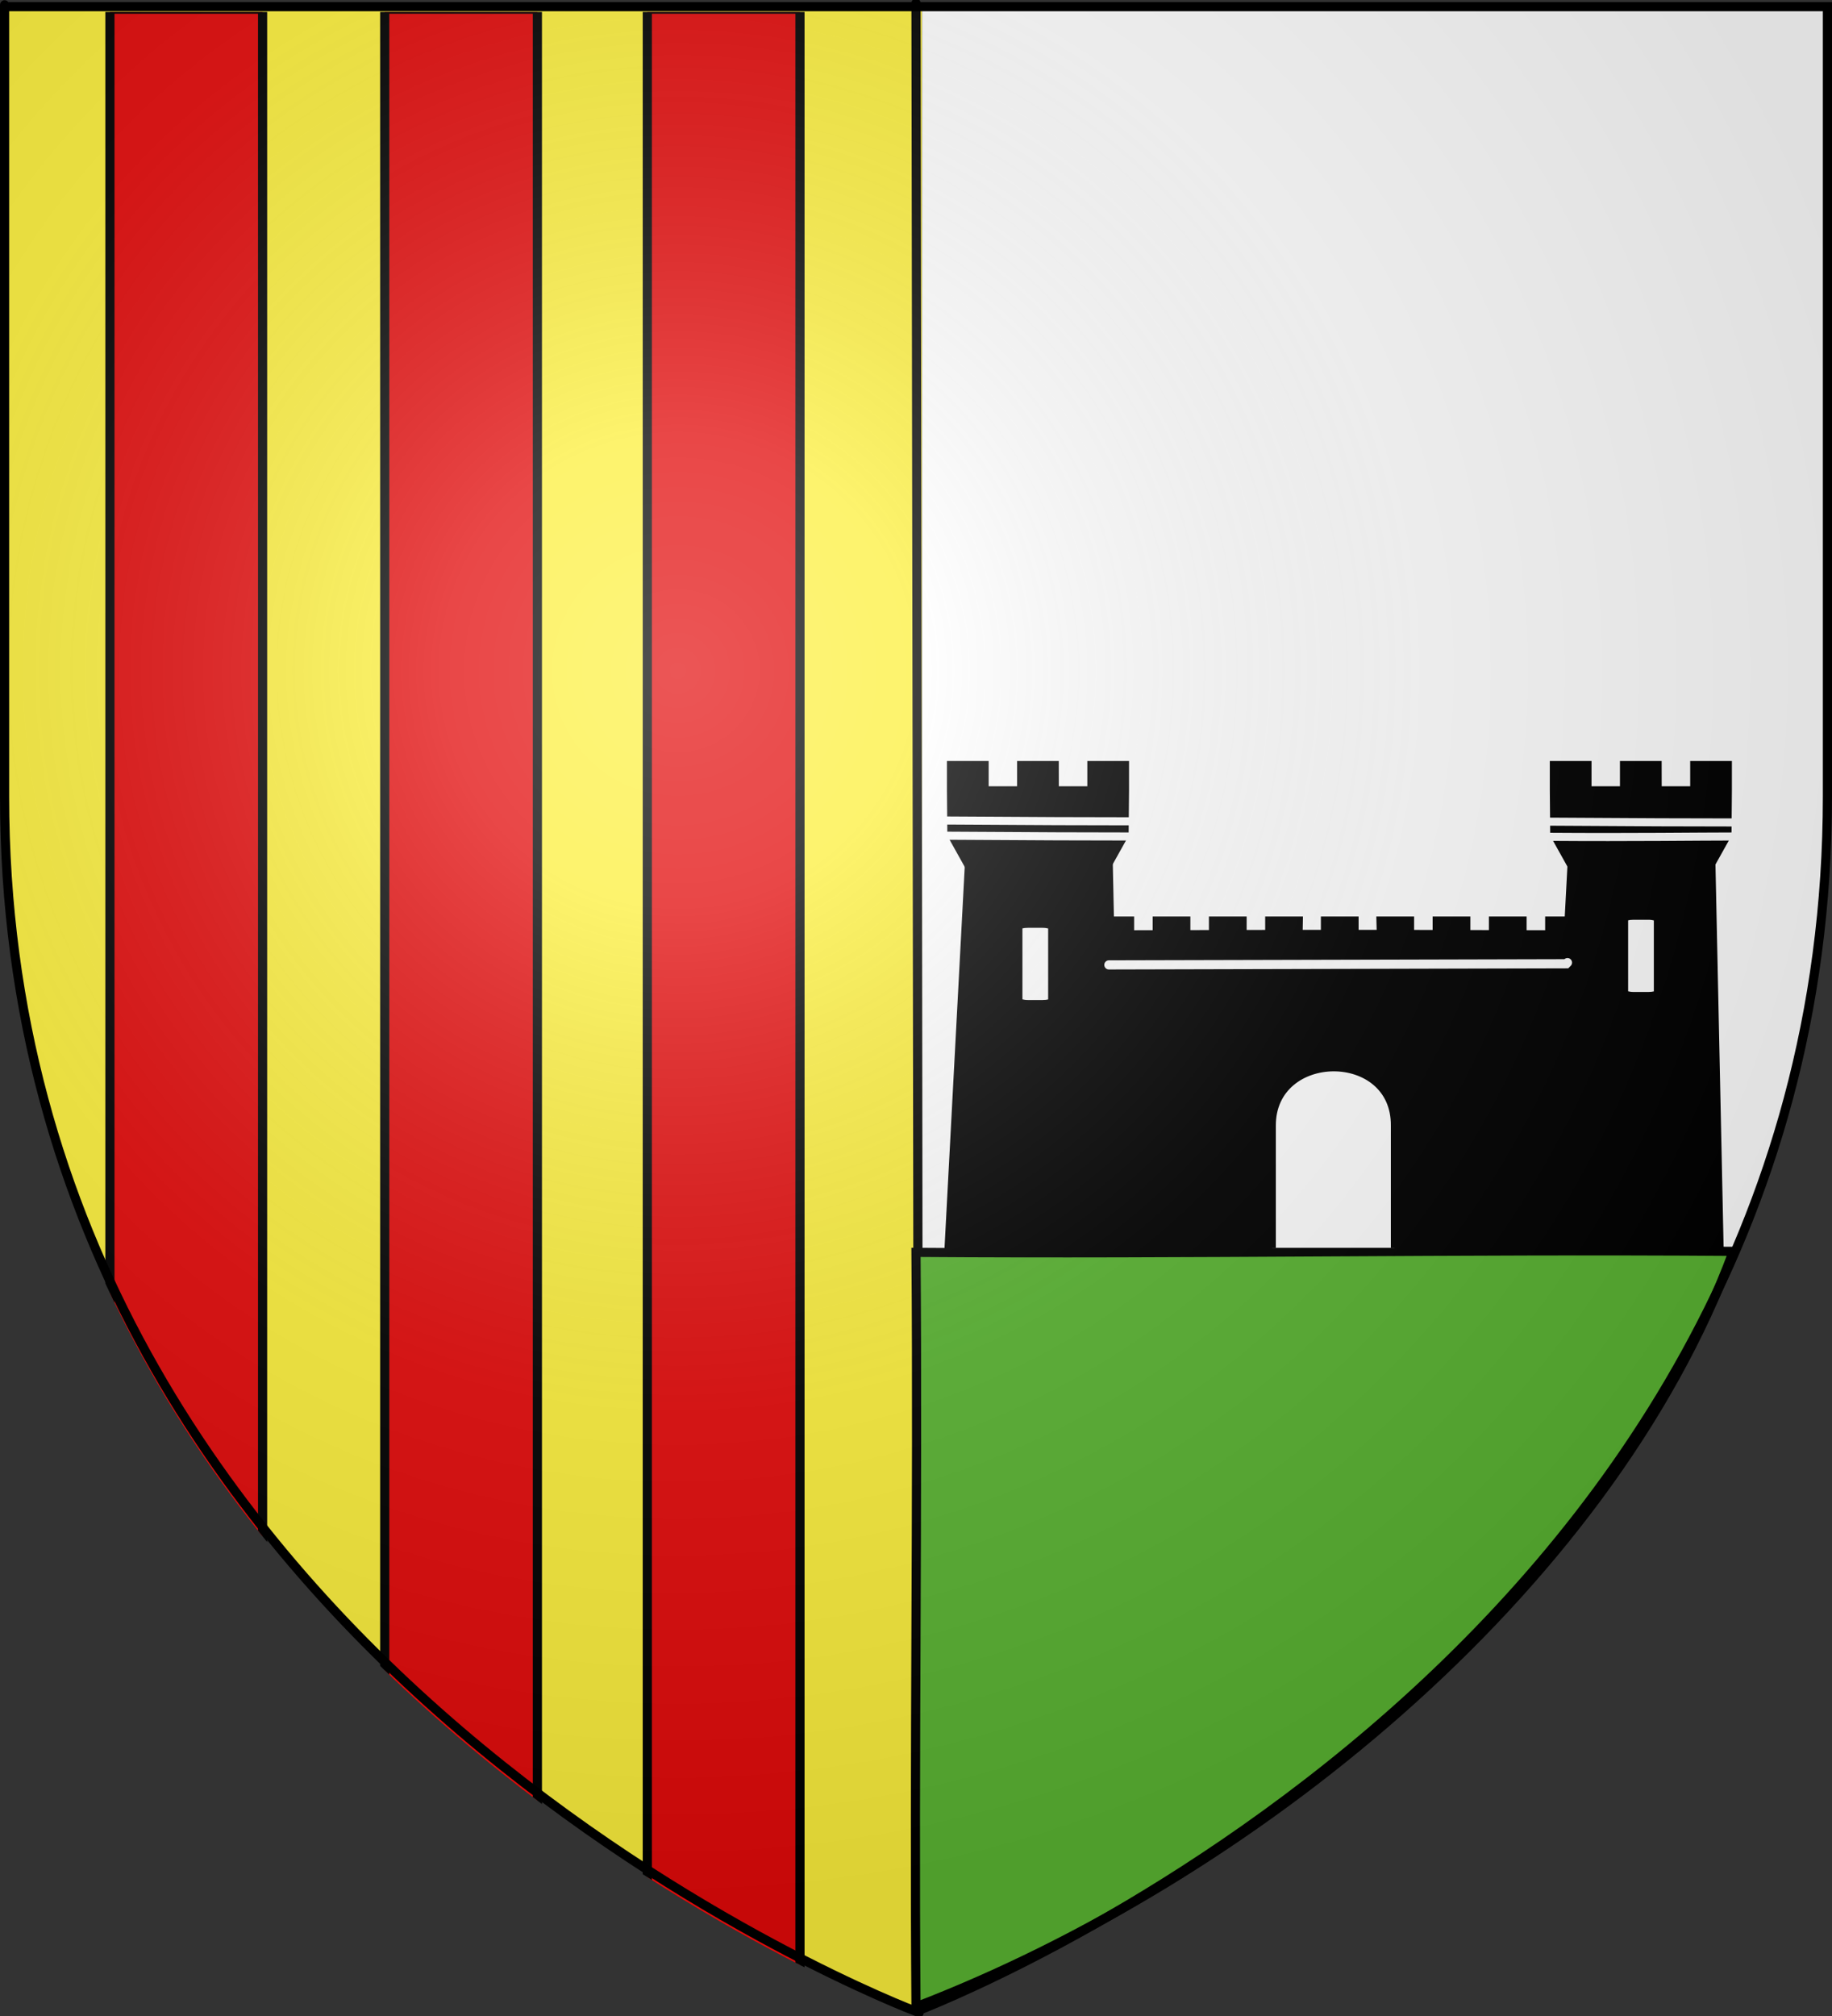
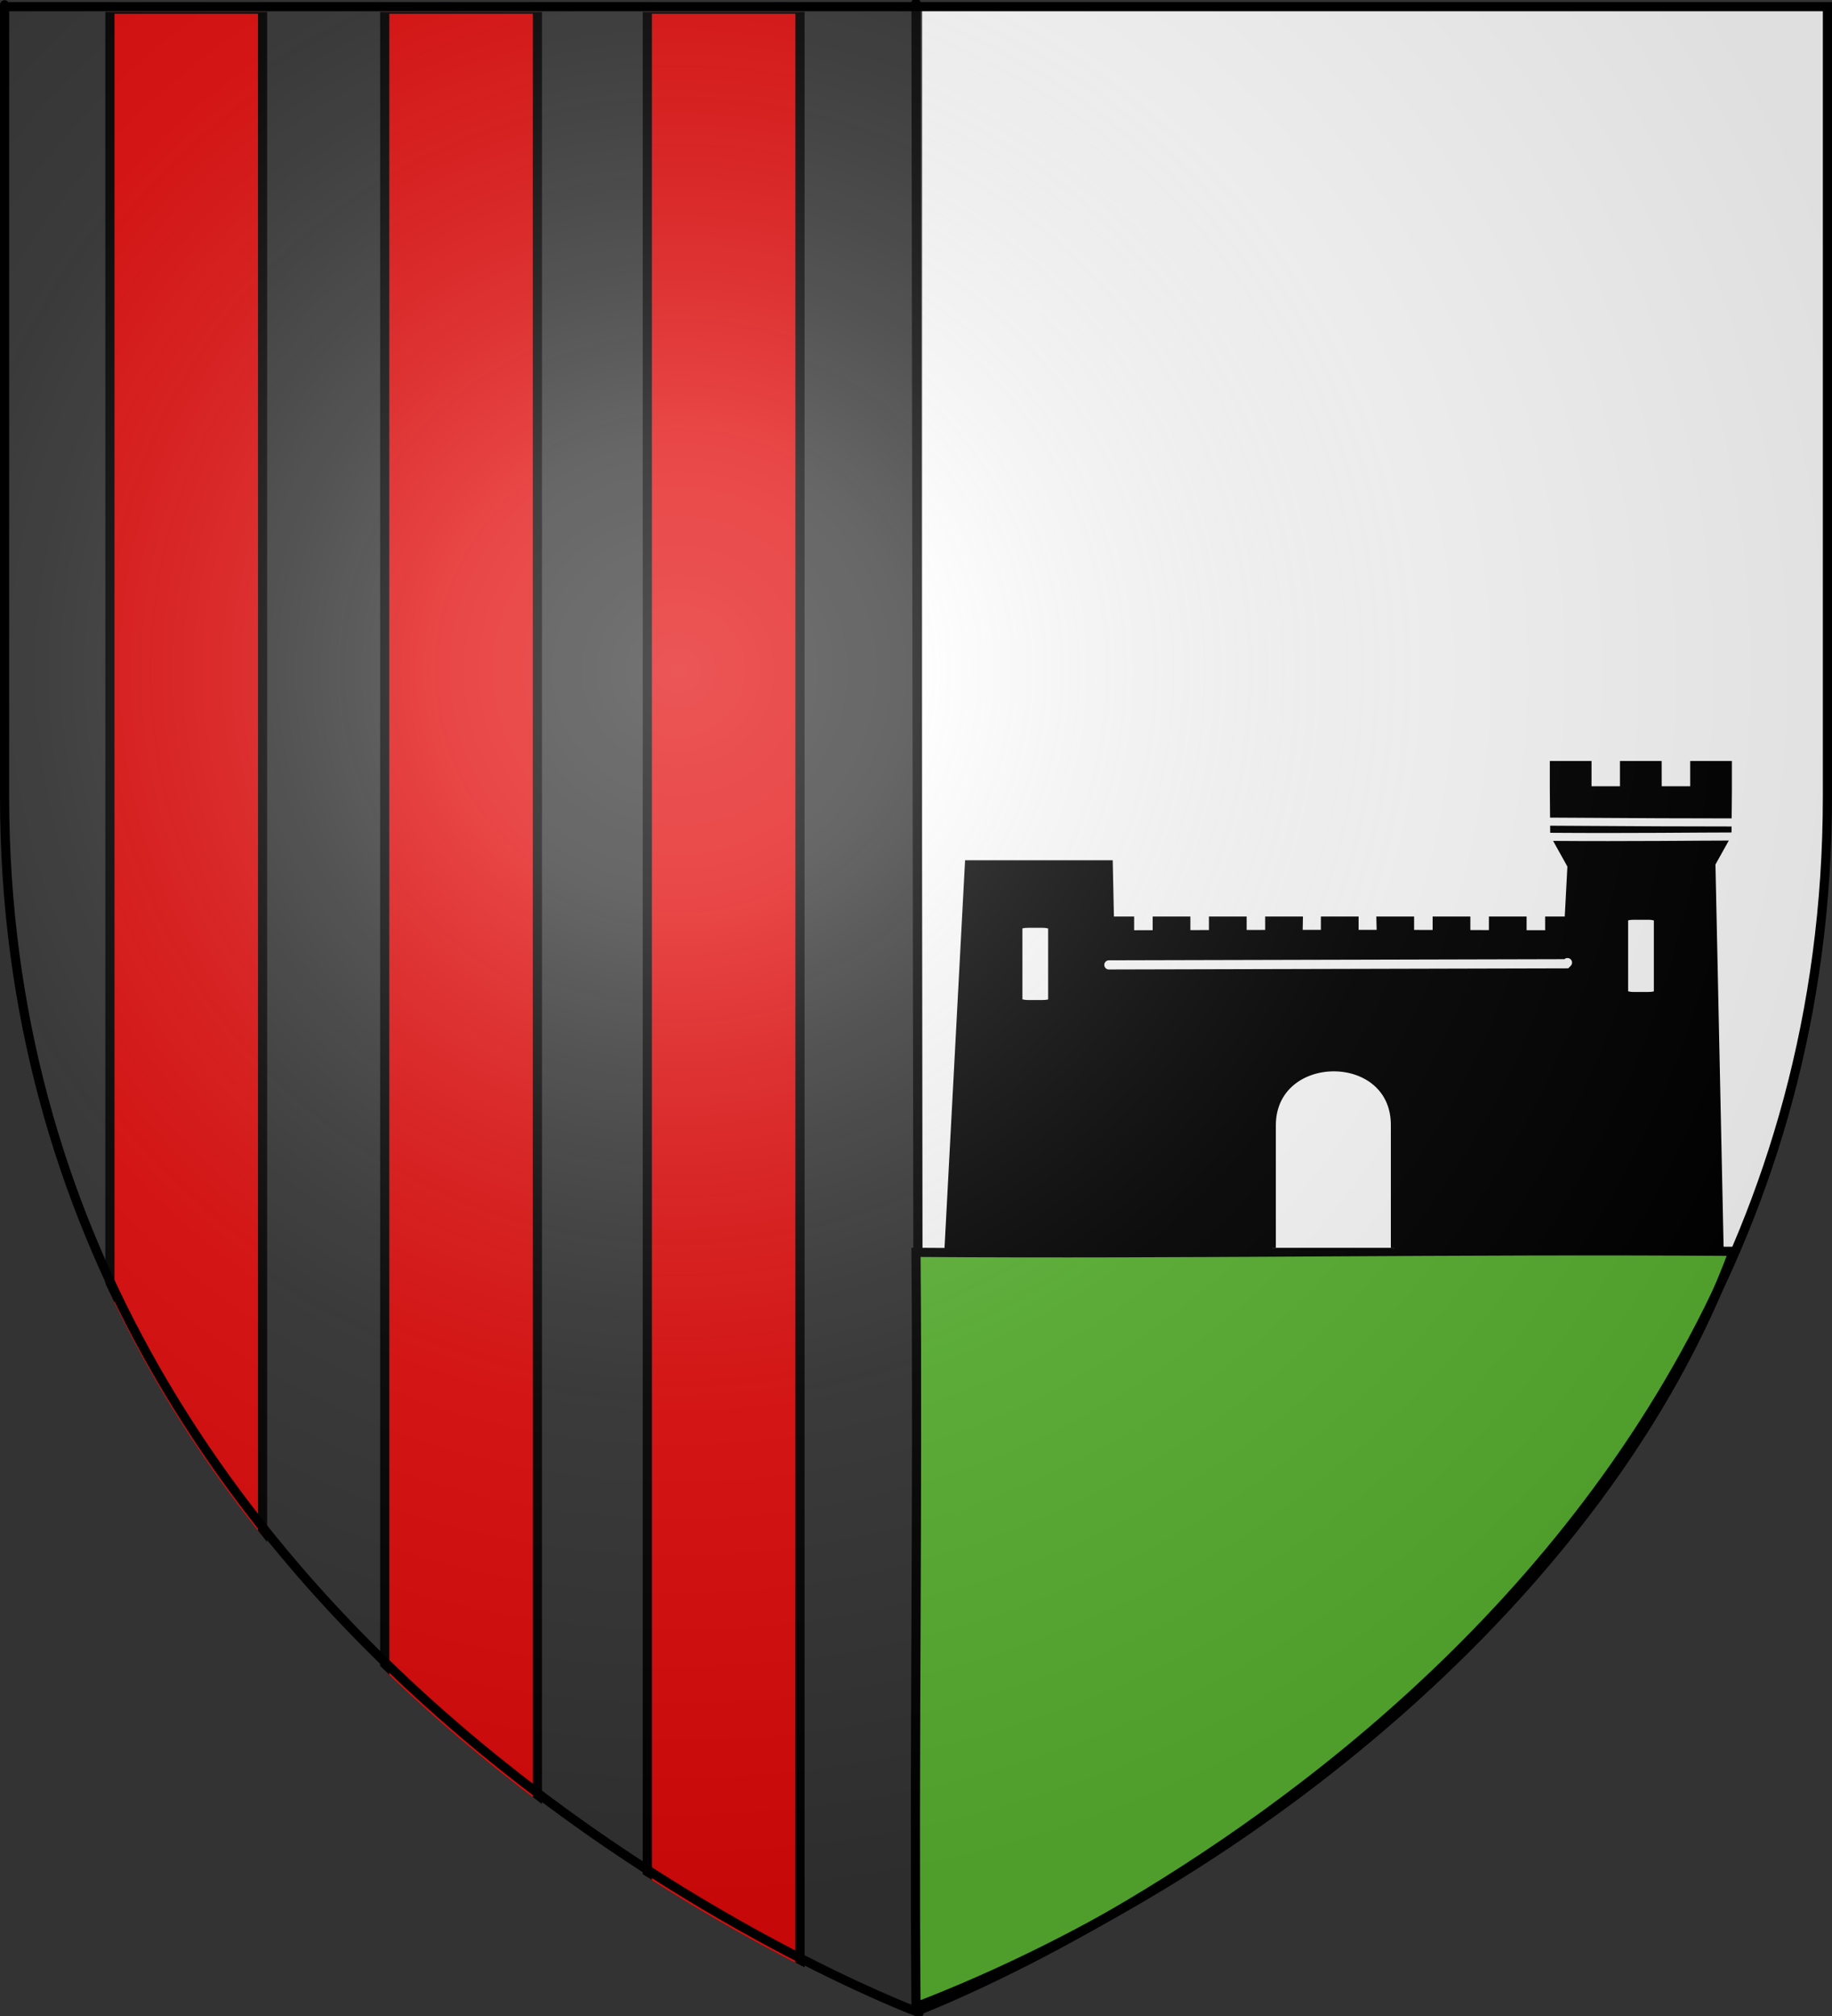
<svg xmlns="http://www.w3.org/2000/svg" xmlns:ns1="http://sodipodi.sourceforge.net/DTD/sodipodi-0.dtd" xmlns:ns2="http://www.inkscape.org/namespaces/inkscape" xmlns:xlink="http://www.w3.org/1999/xlink" height="660" width="600" version="1.0" id="svg2" ns1:version="0.32" ns2:version="0.48.2 r9819" ns1:docname="Blason_ville_fr_Campuzan (65).svg" ns2:export-filename="/Users/olivier/Desktop/Blason Rouge/Blason_Vide_3D.png" ns2:export-xdpi="144" ns2:export-ydpi="144">
  <rect width="100%" height="100%" fill="#333333" stroke="none" />
  <ns1:namedview ns2:window-height="934" ns2:window-width="1280" ns2:pageshadow="2" ns2:pageopacity="0.0" guidetolerance="10.0" gridtolerance="10.0" objecttolerance="10.0" borderopacity="1.0" bordercolor="#666666" pagecolor="#ffffff" id="base" showgrid="true" height="660px" ns2:zoom="1" ns2:cx="317.69147" ns2:cy="335.9129" ns2:window-x="-4" ns2:window-y="-4" ns2:current-layer="layer4" ns2:window-maximized="1" ns2:snap-global="false">
    <ns2:grid type="xygrid" id="grid3010" />
  </ns1:namedview>
  <desc id="desc4">Flag of Canton of Valais (Wallis)</desc>
  <defs id="defs6">
    <linearGradient id="linearGradient2893">
      <stop style="stop-color:white;stop-opacity:0.314;" offset="0" id="stop2895" />
      <stop id="stop2897" offset="0.19" style="stop-color:white;stop-opacity:0.251;" />
      <stop style="stop-color:#6b6b6b;stop-opacity:0.125;" offset="0.6" id="stop2901" />
      <stop style="stop-color:black;stop-opacity:0.125;" offset="1" id="stop2899" />
    </linearGradient>
    <radialGradient ns2:collect="always" xlink:href="#linearGradient2893" id="radialGradient3163" gradientUnits="userSpaceOnUse" gradientTransform="matrix(1.353,0,0,1.349,-77.629,-85.747)" cx="221.445" cy="226.331" fx="221.445" fy="226.331" r="300" />
    <clipPath clipPathUnits="userSpaceOnUse" id="clipPath3870">
      <g style="fill:#bababa;display:inline" ns2:label="Fond écu" id="g3872" transform="translate(-1.039,1.749)">
        <path ns1:nodetypes="cccccc" d="m 300,658.5 c 0,0 298.5,-112.32 298.5,-397.772 0,-285.452 0,-258.552 0,-258.552 l -597,0 0,258.552 C 1.5,546.18 300,658.5 300,658.5 z" style="fill:#bababa;fill-opacity:1;fill-rule:evenodd;stroke:none" id="path3874" ns2:connector-curvature="0" />
      </g>
    </clipPath>
  </defs>
  <g ns2:groupmode="layer" id="layer3" ns2:label="Fond écu" style="display:inline" ns1:insensitive="true">
-     <path style="fill:#fcef3c;fill-opacity:1;fill-rule:evenodd;stroke:none" d="m 302,2.188 -300.5,0 0,258.531 C 1.5,546.17 300,658.5 300,658.5 c 0,0 1.777,-0.758 2,-0.844 L 302,2.188 z" id="path3015" ns2:connector-curvature="0" />
    <path style="fill:#ffffff;fill-opacity:1;fill-rule:evenodd;stroke:none" d="m 302,2.188 0,655.469 c 11.208,-4.324 296.5,-117.06 296.5,-396.938 l 0,-258.531 -296.5,0 z" id="path2855" ns2:connector-curvature="0" />
    <g id="g3786" clip-path="url(#clipPath3870)">
      <rect transform="translate(-14,-7)" y="10" x="50" height="690" width="50" id="rect3012" style="fill:#e20909;fill-opacity:1;stroke:#000000;stroke-width:3;stroke-linecap:round;stroke-linejoin:miter;stroke-miterlimit:4;stroke-opacity:1;stroke-dasharray:none" />
      <use height="660" width="600" transform="translate(90,0)" id="use3782" xlink:href="#rect3012" y="0" x="0" />
      <use height="660" width="600" transform="translate(86,0)" id="use3784" xlink:href="#use3782" y="0" x="0" />
    </g>
    <path style="fill:#5ab532;fill-opacity:1;stroke:#000000;stroke-width:3;stroke-linecap:round;stroke-linejoin:miter;stroke-miterlimit:4;stroke-opacity:1;stroke-dasharray:none" d="m 300,1 1,658" id="path3878" ns2:connector-curvature="0" />
  </g>
  <g ns2:groupmode="layer" id="layer4" ns2:label="Meubles" ns1:insensitive="true">
    <path style="fill:#5ab532;fill-opacity:1;stroke:#000000;stroke-width:3;stroke-linecap:round;stroke-linejoin:miter;stroke-miterlimit:4;stroke-opacity:1;stroke-dasharray:none" d="m 300,410 c 89.333,0.667 178.333,-1 267.667,-0.333 C 526,522 407.667,615.667 300,657 c -0.667,-83 0.667,-164 0,-247 z" id="path3876" ns2:connector-curvature="0" ns1:nodetypes="cccc" />
    <g ns2:label="Meubles" id="layer4-8" transform="matrix(0.439,0,0,0.439,307.834,152.877)" style="fill:#000000">
      <g transform="matrix(1.595,0,0,1.595,-180.291,-189.407)" id="g5126" style="fill:#000000">
        <path ns2:connector-curvature="0" ns1:nodetypes="cccc" d="m 438.901,337.156 -118.59,-0.279 -39.59,0 -118.59,0.279" style="fill:#000000;fill-opacity:1;fill-rule:evenodd;stroke:#000000;stroke-width:3.426;stroke-linecap:butt;stroke-linejoin:miter;stroke-miterlimit:4;stroke-opacity:1;stroke-dasharray:none" id="path14017" />
        <g transform="matrix(1.042,0,0,0.859,-16.025,98.055)" style="fill:#000000;stroke:#000000;stroke-width:3.621;stroke-miterlimit:4;stroke-opacity:1;stroke-dasharray:none" id="g2779">
          <g style="fill:#000000;fill-opacity:1;stroke:#000000;stroke-width:5.226;stroke-miterlimit:4;stroke-opacity:1;stroke-dasharray:none;display:inline" id="g6585" transform="matrix(0.628,0,0,0.764,-341.76,53.767)" />
          <g id="g4759" style="fill:#000000;stroke:#000000;stroke-width:3.621;stroke-miterlimit:4;stroke-opacity:1;stroke-dasharray:none" />
        </g>
        <g id="g4751" style="fill:#000000;stroke:#000000;stroke-width:3.426;stroke-miterlimit:4;stroke-opacity:1;stroke-dasharray:none">
          <g style="fill:#000000;stroke:#000000;stroke-width:5.75;stroke-miterlimit:4;stroke-opacity:1;stroke-dasharray:none;display:inline" id="g18244" transform="matrix(0.54,0,0,0.657,-615.364,168.965)" />
          <g style="fill:#000000;stroke:#000000;stroke-width:5.75;stroke-miterlimit:4;stroke-opacity:1;stroke-dasharray:none;display:inline" id="g18254" transform="matrix(0.54,0,0,0.657,-668.199,168.965)" />
        </g>
        <rect transform="matrix(1,0,0,0.953,0,16.229)" style="fill:#000000;fill-opacity:1;stroke:#000000;stroke-width:3.509;stroke-miterlimit:4;stroke-opacity:1;stroke-dasharray:none" id="rect20393" width="275.428" height="143.443" x="161.207" y="347.46" rx="0" ry="1.221" />
        <path transform="matrix(1,0,0,0.584,0,145.275)" ns2:connector-curvature="0" ns1:nodetypes="ccccccccccccccccccccccccccccccccccccccccccccccc" d="m 162.194,348.898 -0.028,-20.407 0,-11.774 13.156,0 0,11.774 13.156,0 0,-11.774 13.156,0 0,11.774 13.156,0 0,-11.774 13.156,0 0,11.774 13.156,0 0,-11.774 13.156,0 0,11.774 13.156,0 0,-11.774 13.156,0 -0.128,11.774 13.028,0 0,-11.774 13.156,0 0,11.774 12.98,0 -0.176,-11.774 13.156,0 0,11.774 13.156,0 0,-11.774 13.156,0 0,11.774 13.156,0 0,-11.774 13.156,0 0,11.774 13.156,0 0,-11.774 13.156,0 0,11.774 13.156,0 0,-11.774 13.156,0 0,11.774 -0.028,20.407 -275.611,0 z" style="fill:#000000;fill-opacity:1;stroke:#000000;stroke-width:4.484;stroke-miterlimit:4;stroke-opacity:1;stroke-dasharray:none;display:inline" id="path14015" />
        <g transform="matrix(0.86,0,0,0.86,50.897,97.831)" style="fill:#000000;stroke:#000000;stroke-width:3.984;stroke-miterlimit:4;stroke-opacity:1;stroke-dasharray:none" id="g6340">
          <g transform="matrix(0.628,0,0,0.764,-168.948,175.251)" id="g12002" style="fill:#000000;fill-opacity:1;stroke:#000000;stroke-width:5.75;stroke-miterlimit:4;stroke-opacity:1;stroke-dasharray:none">
            <path ns2:connector-curvature="0" id="path12004" style="fill:#000000;fill-opacity:1;stroke:#000000;stroke-width:5.75;stroke-miterlimit:4;stroke-opacity:1;stroke-dasharray:none" d="m 1006.312,32.543 30.416,0 0,-17.989 30.367,0 0,17.989 -0.334,31.429 -14.275,21.017 -122.724,0 -14.267,-21.017 -0.334,-31.429 0,-17.989 30.367,0 0,17.989 30.368,0 0,-17.989 30.367,0 0.048,17.989 z" ns1:nodetypes="ccccccccccccccccc" />
            <path ns2:connector-curvature="0" style="fill:#000000;fill-opacity:1;fill-rule:evenodd;stroke:#ffffff;stroke-width:5.75;stroke-linecap:butt;stroke-linejoin:miter;stroke-miterlimit:4;stroke-opacity:1;stroke-dasharray:none" d="m 911.191,54.84 c 71.364,0.43 130.544,0.57 161.936,0.567" id="path12006" ns1:nodetypes="cs" />
            <path ns2:connector-curvature="0" ns1:nodetypes="cs" id="path12008" d="m 912.179,65.652 c 71.364,0.43 128.569,-0.241 159.962,-0.244" style="fill:#000000;fill-opacity:1;fill-rule:evenodd;stroke:#ffffff;stroke-width:5.75;stroke-linecap:butt;stroke-linejoin:miter;stroke-miterlimit:4;stroke-opacity:1;stroke-dasharray:none" />
          </g>
        </g>
        <g style="fill:#000000;stroke:#000000;stroke-width:5.75;stroke-miterlimit:4;stroke-opacity:1;stroke-dasharray:none" transform="matrix(0.54,0,0,0.657,-497.268,268.628)" id="g18260" />
        <g transform="matrix(0.86,0,0,0.86,50.897,97.831)" style="fill:#000000;stroke:#000000;stroke-width:3.984;stroke-miterlimit:4;stroke-opacity:1;stroke-dasharray:none" id="g6416">
          <g id="g13087" transform="matrix(0.628,0,0,0.764,-496.838,175.251)" style="fill:#000000;fill-opacity:1;stroke:#000000;stroke-width:5.75;stroke-miterlimit:4;stroke-opacity:1;stroke-dasharray:none">
-             <path ns2:connector-curvature="0" ns1:nodetypes="ccccccccccccccccc" d="m 1006.312,32.543 30.416,0 0,-17.989 30.367,0 0,17.989 -0.334,31.429 -14.275,21.017 -122.724,0 -14.267,-21.017 -0.334,-31.429 0,-17.989 30.367,0 0,17.989 30.368,0 0,-17.989 30.367,0 0.048,17.989 z" style="fill:#000000;fill-opacity:1;stroke:#000000;stroke-width:5.75;stroke-miterlimit:4;stroke-opacity:1;stroke-dasharray:none" id="path13089" />
            <path ns2:connector-curvature="0" ns1:nodetypes="cs" id="path13091" d="m 911.191,54.029 c 71.364,0.43 130.544,0.57 161.936,0.567" style="fill:#000000;fill-opacity:1;fill-rule:evenodd;stroke:#ffffff;stroke-width:5.75;stroke-linecap:butt;stroke-linejoin:miter;stroke-miterlimit:4;stroke-opacity:1;stroke-dasharray:none" />
            <path ns2:connector-curvature="0" style="fill:#000000;fill-opacity:1;fill-rule:evenodd;stroke:#ffffff;stroke-width:5.75;stroke-linecap:butt;stroke-linejoin:miter;stroke-miterlimit:4;stroke-opacity:1;stroke-dasharray:none" d="m 911.191,64.84 c 71.364,0.43 130.544,0.57 161.936,0.567" id="path13093" ns1:nodetypes="cs" />
          </g>
          <path ns1:nodetypes="cccccc" ns2:connector-curvature="0" id="path13097" d="m 168.74,449.401 -92.043,0.557 11.132,-209.822 76.459,0 4.453,209.265 z" style="fill:#000000;fill-opacity:1;stroke:#000000;stroke-width:3.984;stroke-miterlimit:4;stroke-opacity:1;stroke-dasharray:none" />
          <use height="660" width="600" transform="translate(327.77,0)" id="use3987" xlink:href="#path13097" y="0" x="0" style="fill:#000000;stroke-width:3.984" />
        </g>
        <g style="fill:#000000;stroke:#000000;stroke-width:5.75;stroke-miterlimit:4;stroke-opacity:1;stroke-dasharray:none" id="g18248" transform="matrix(0.54,0,0,0.657,-779.185,268.628)">
          <use height="660" width="600" transform="translate(524.641,-5.724)" id="use3838" xlink:href="#rect18250" y="0" x="0" style="fill:#ffffff;stroke-width:5.75" />
          <rect transform="matrix(0.848,0,0,0.867,261.813,31.212)" ry="1.858" rx="9.059" y="75.792" x="1720.595" height="65.978" width="32.986" id="rect18250" style="fill:#ffffff;fill-opacity:1;stroke:#000000;stroke-width:6.706;stroke-miterlimit:4;stroke-opacity:1;stroke-dasharray:none" />
        </g>
        <path ns2:connector-curvature="0" style="fill:#ffffff;fill-opacity:1;stroke:#000000;stroke-width:3.426;stroke-miterlimit:4;stroke-opacity:1;stroke-dasharray:none" d="m 268.446,483.833 0,-53.517 0,-3.537 c -0.206,-35.983 57.623,-36.469 57.22,0 l 0,57.054" id="path7846" ns1:nodetypes="ccccc" />
      </g>
    </g>
    <path style="fill:#ffffff;fill-opacity:1;stroke:#ffffff;stroke-width:3;stroke-linecap:round;stroke-linejoin:miter;stroke-miterlimit:4;stroke-opacity:1;stroke-dasharray:none" d="m 363.165,315.89 149.824,-0.374 0,0 0.374,-0.374" id="path5078" ns2:connector-curvature="0" />
    <path style="fill:#ffffff;fill-opacity:1;stroke:#ffffff;stroke-width:3;stroke-linecap:round;stroke-linejoin:miter;stroke-miterlimit:4;stroke-opacity:1;stroke-dasharray:none" d="M 804,624 z" id="path5080" ns2:connector-curvature="0" />
  </g>
  <g ns2:groupmode="layer" id="layer2" ns2:label="Reflet final" ns1:insensitive="true">
    <path ns1:nodetypes="cccccc" d="M 300,658.5 C 300,658.5 598.5,546.18 598.5,260.728 C 598.5,-24.723 598.5,2.176 598.5,2.176 L 1.5,2.176 L 1.5,260.728 C 1.5,546.18 300,658.5 300,658.5 z " style="opacity:1;fill:url(#radialGradient3163);fill-opacity:1;fill-rule:evenodd;stroke:none;stroke-width:1px;stroke-linecap:butt;stroke-linejoin:miter;stroke-opacity:1" id="path2875" ns2:export-xdpi="144" ns2:export-ydpi="144" />
  </g>
  <g ns2:groupmode="layer" id="layer1" ns2:label="Contour final" ns1:insensitive="true">
    <path ns1:nodetypes="cccccc" d="M 300,658.5 C 300,658.5 1.5,546.18 1.5,260.728 C 1.5,-24.723 1.5,2.176 1.5,2.176 L 598.5,2.176 L 598.5,260.728 C 598.5,546.18 300,658.5 300,658.5 z " style="opacity:1;fill:none;fill-opacity:1;fill-rule:evenodd;stroke:#000000;stroke-width:3;stroke-linecap:butt;stroke-linejoin:miter;stroke-miterlimit:4;stroke-dasharray:none;stroke-opacity:1" id="path1411" ns2:export-xdpi="144" ns2:export-ydpi="144" />
  </g>
</svg>